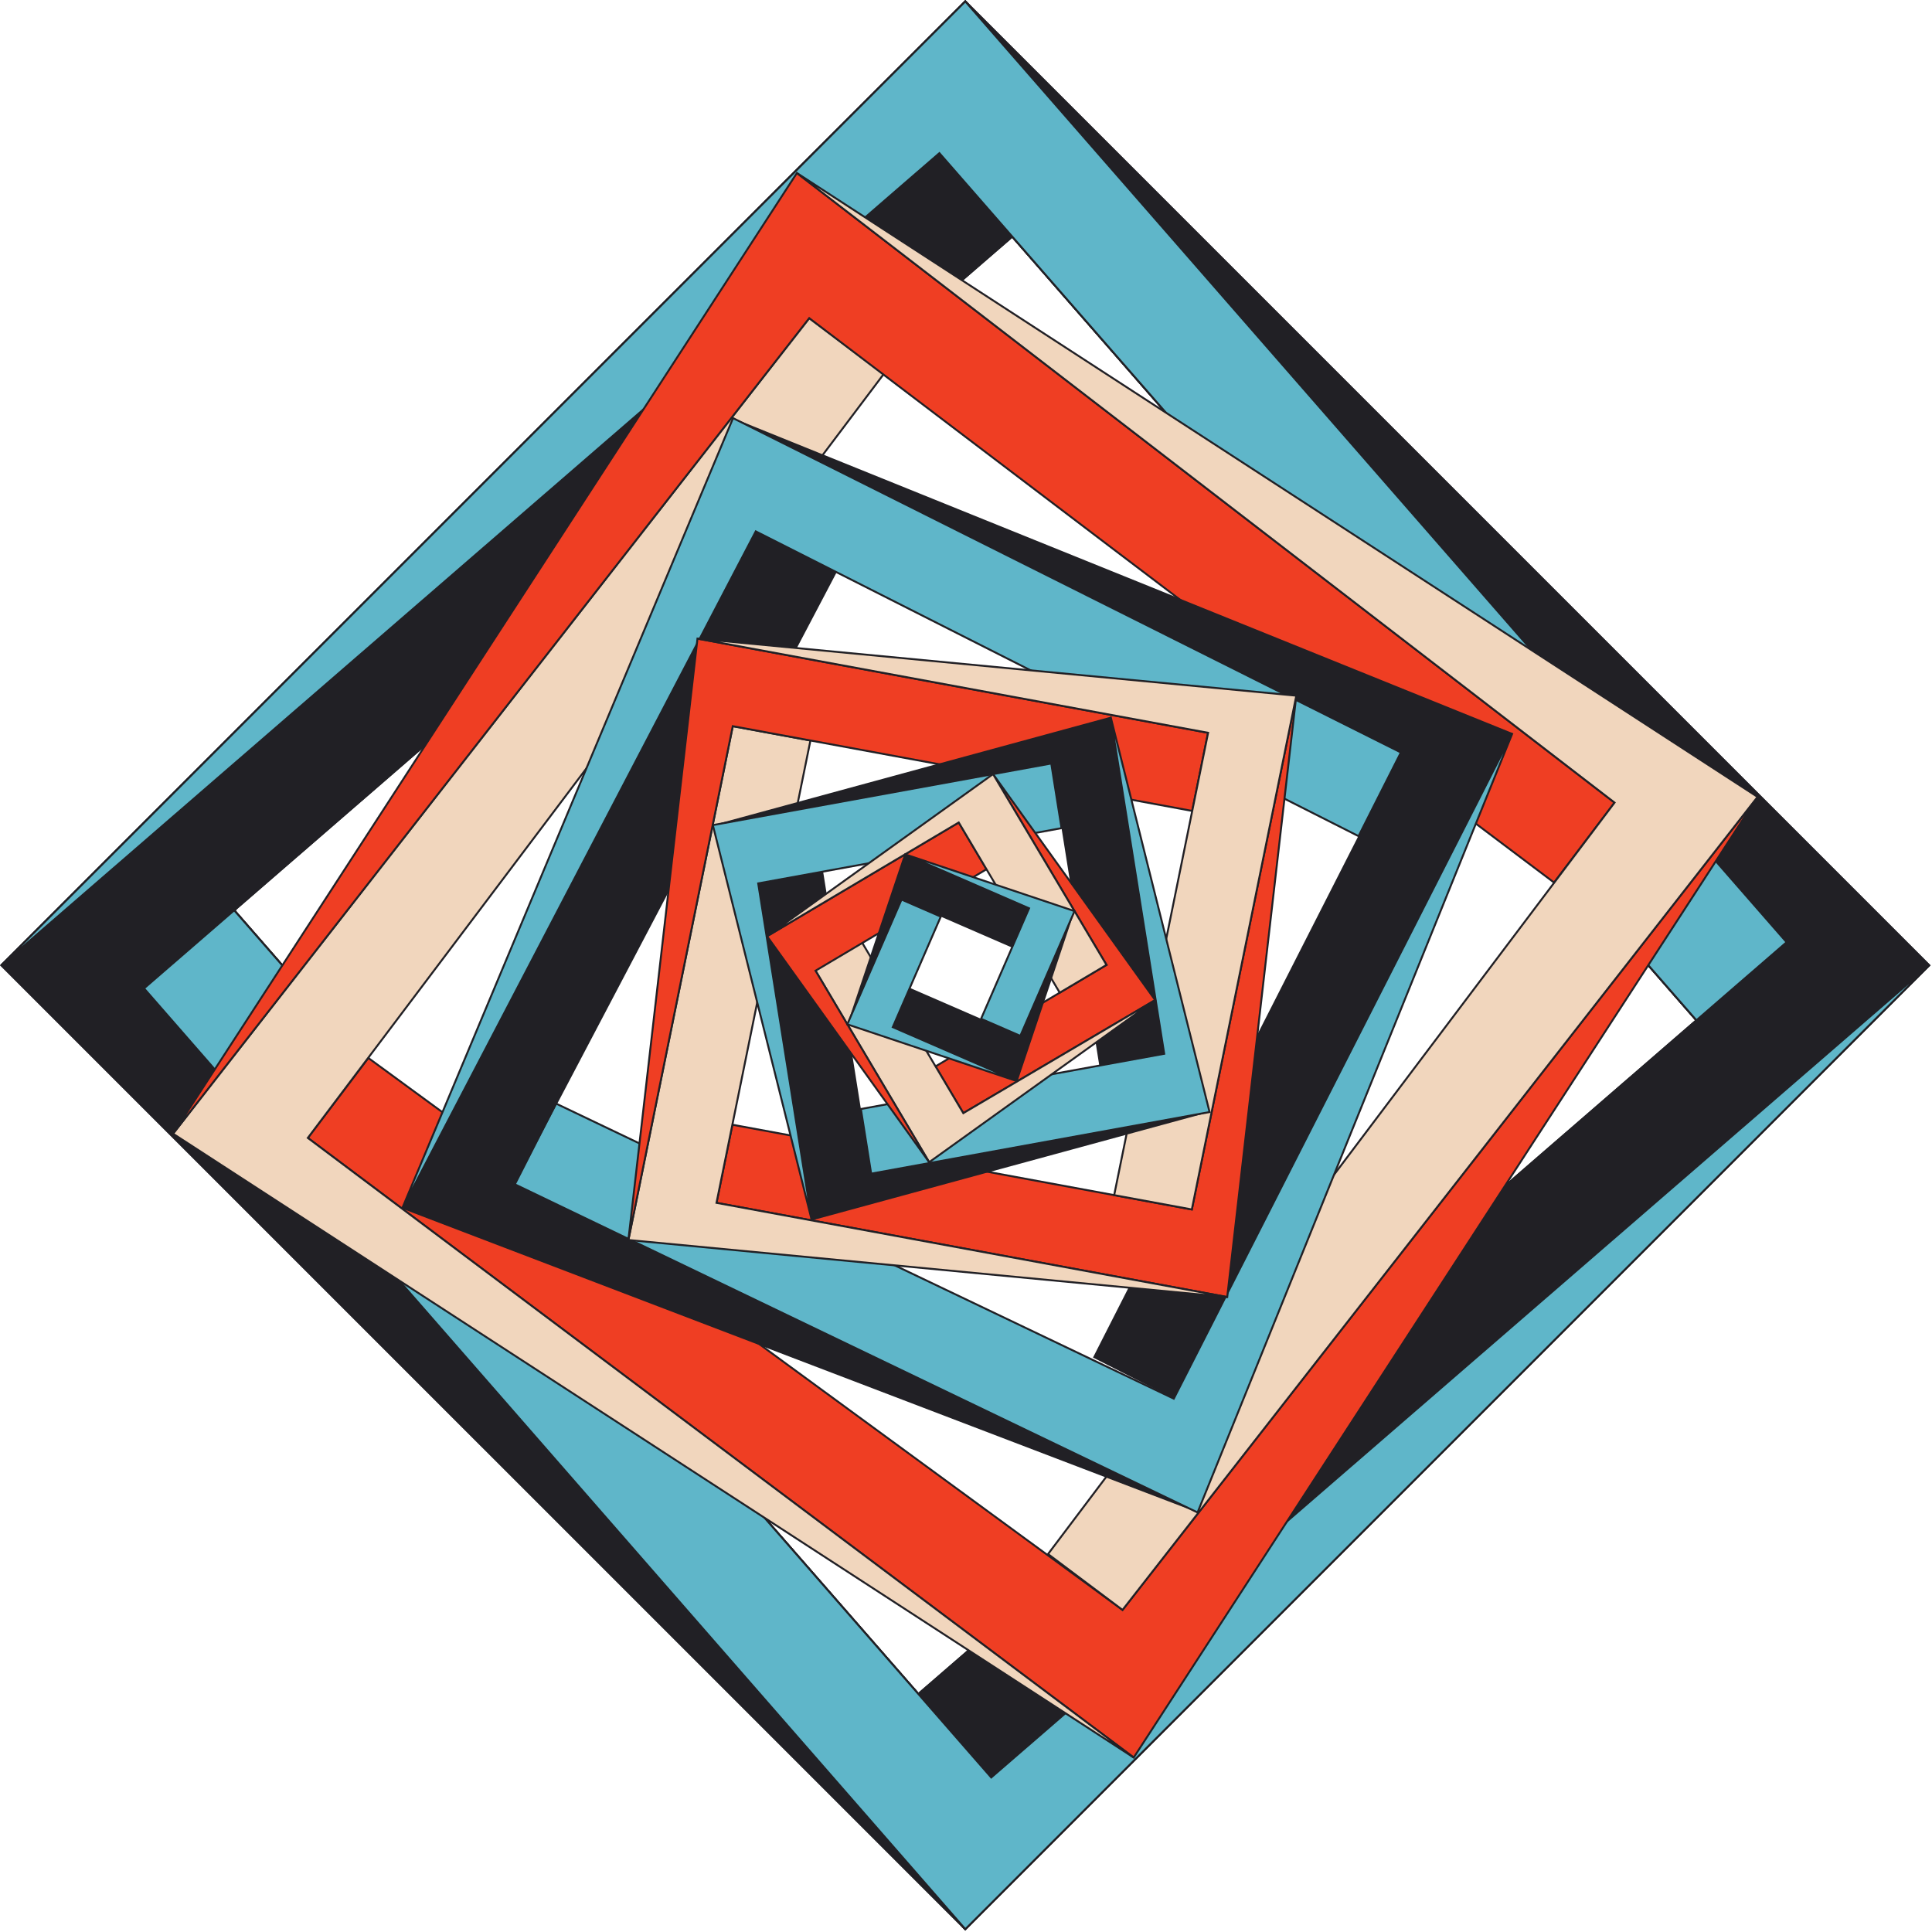
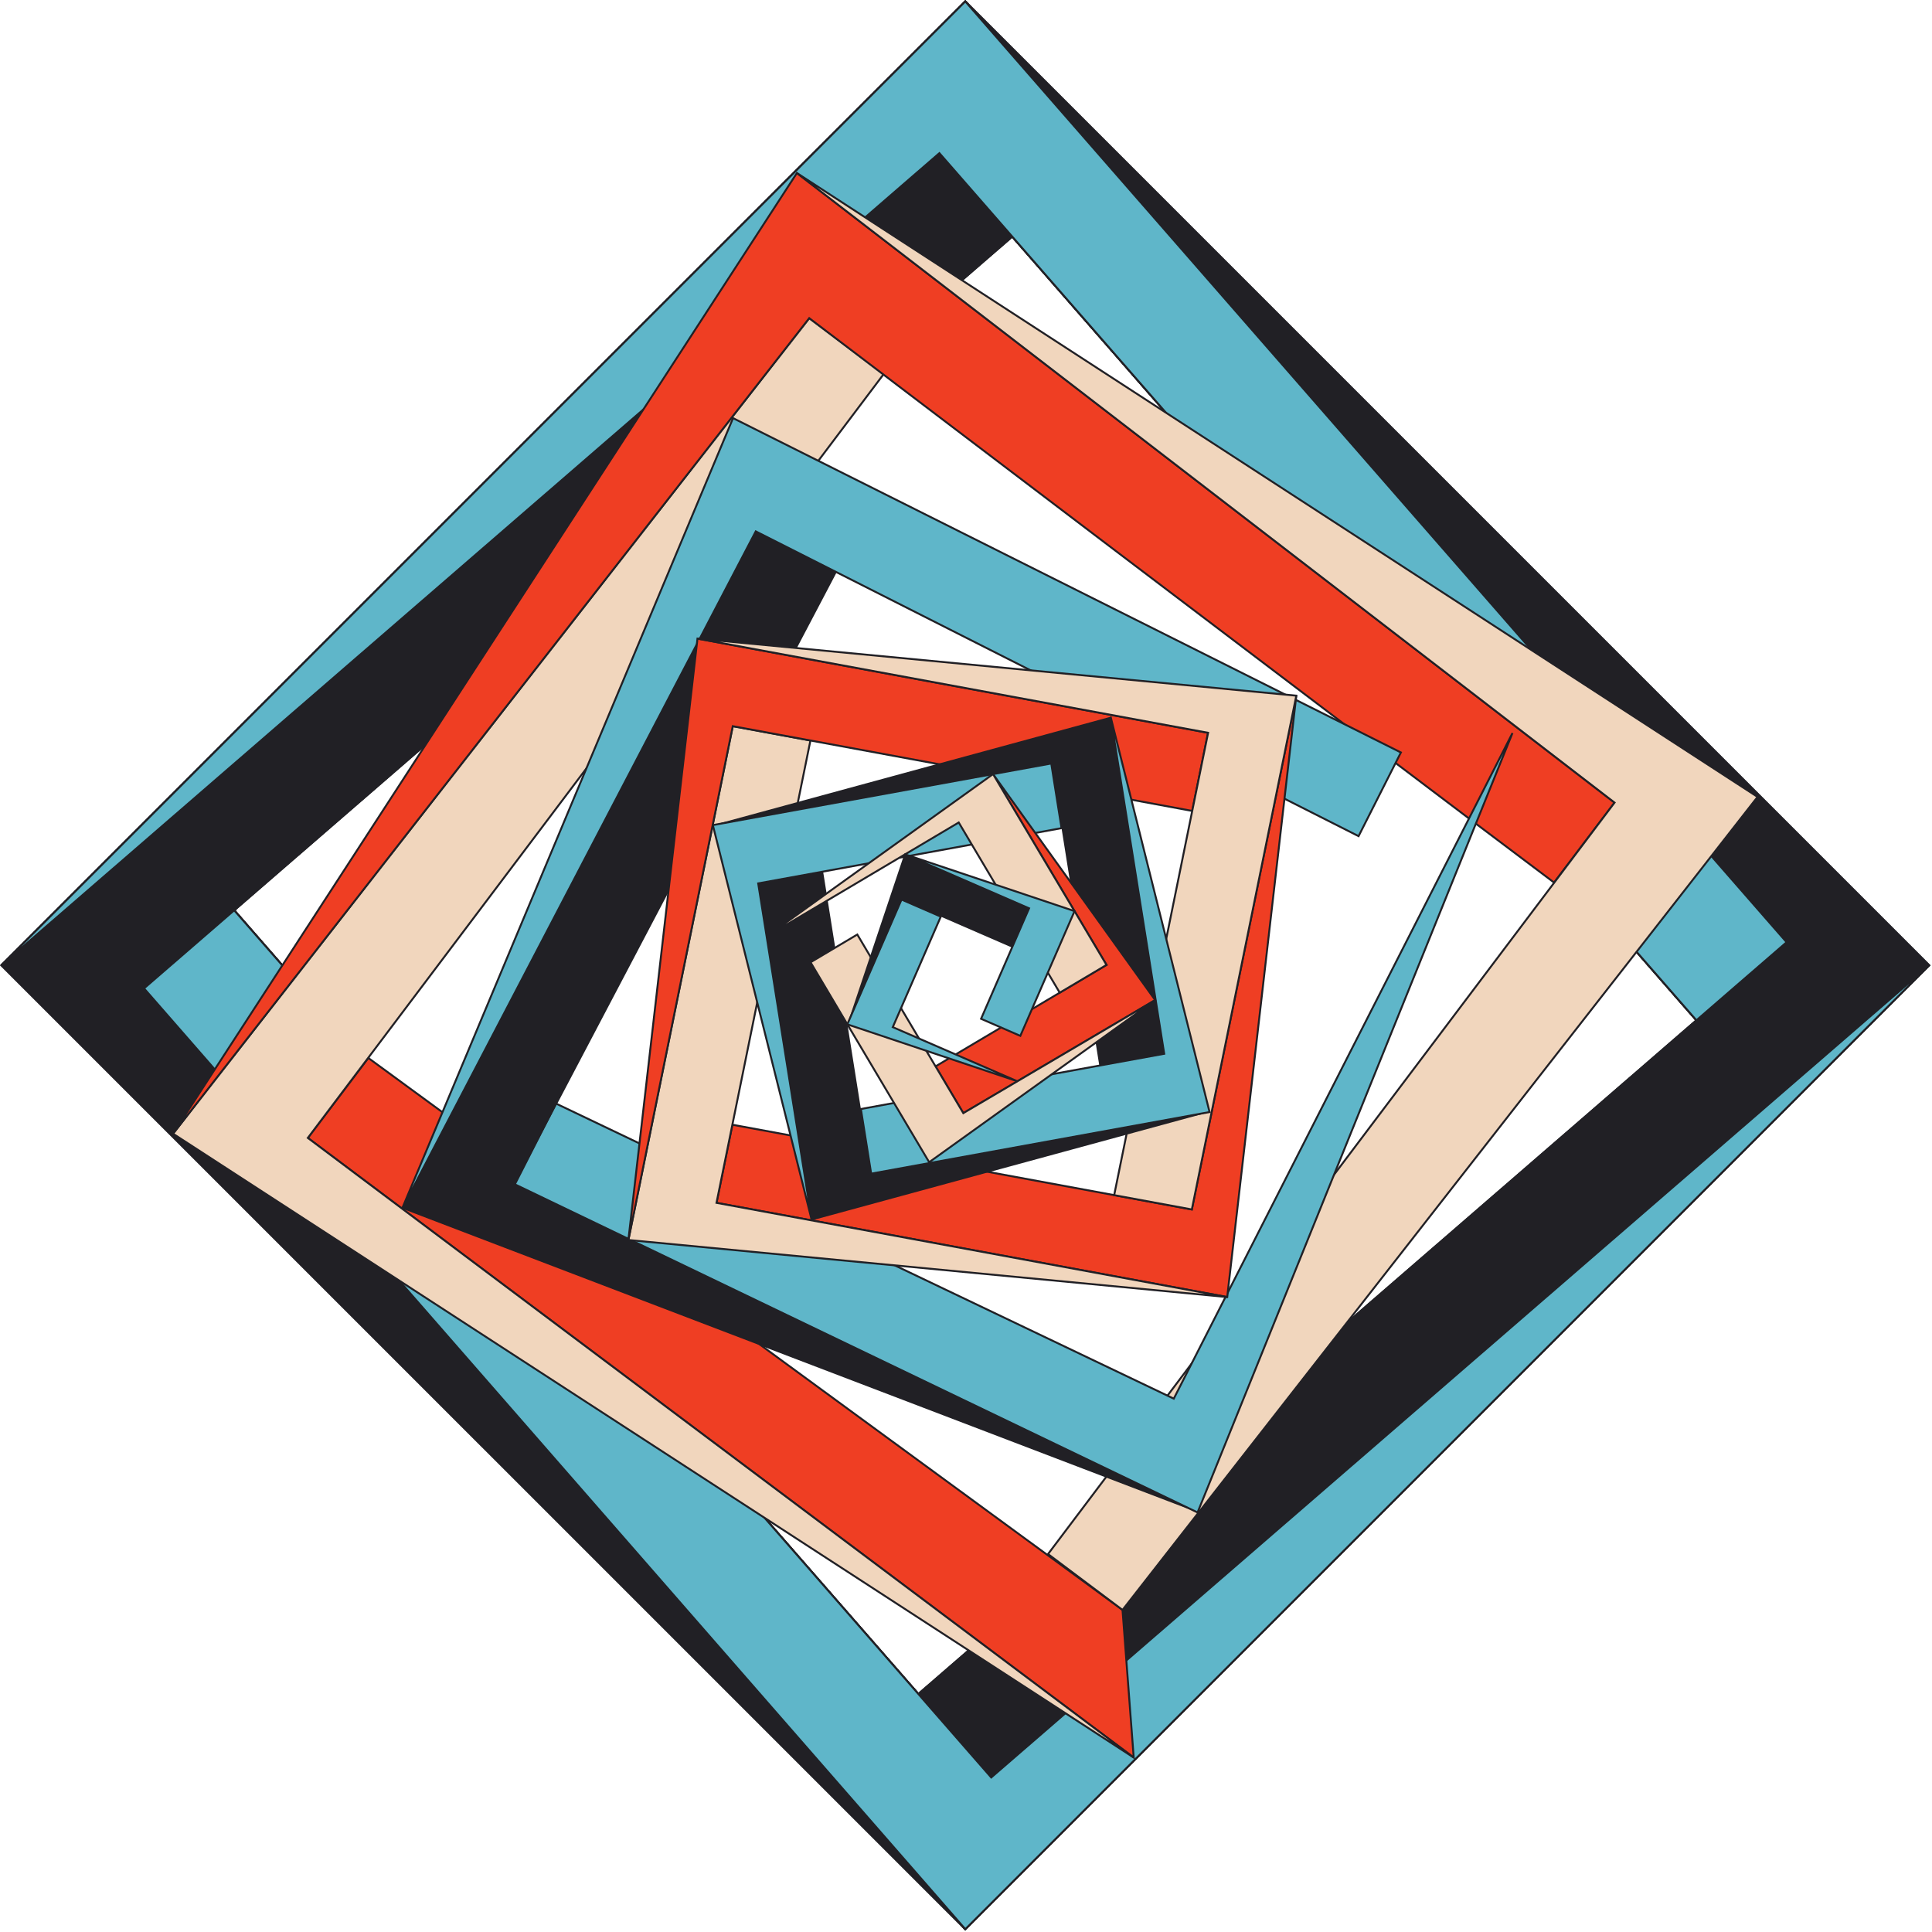
<svg xmlns="http://www.w3.org/2000/svg" width="1000" height="1000" viewBox="0 0 1000 1000" fill="none">
  <path d="M924.736 487.689L475.337 876.807L513.053 920.005L998.542 499.641L499.633 0.732L924.736 487.689Z" fill="#EF3E23" stroke="#212025" stroke-miterlimit="10" />
  <path d="M74.539 511.582L523.939 122.464L486.222 79.265L0.734 499.629L499.643 998.538L74.539 511.582Z" fill="#EF3E23" stroke="#212025" stroke-miterlimit="10" />
  <path d="M924.74 487.689L877.474 528.614C877.668 528.447 877.864 528.277 878.056 528.11L486.227 79.275L0.734 499.629L499.632 0.732L924.74 487.689Z" fill="#F1D6BD" stroke="#212025" stroke-miterlimit="10" />
  <path d="M121.22 471.161C216.292 580.078 513.059 920.006 513.059 920.006L998.541 499.64L499.643 998.538L74.539 511.582L121.222 471.161H121.22Z" fill="#5FB6C9" stroke="#212025" stroke-miterlimit="10" />
  <path d="M924.736 487.689L475.337 876.807L513.053 920.005L998.542 499.641L499.633 0.732L924.736 487.689Z" fill="#212025" />
  <path d="M74.539 511.582L523.939 122.464L486.222 79.265L0.734 499.629L499.643 998.538L74.539 511.582Z" fill="#212025" />
  <path d="M924.74 487.689L877.474 528.614C877.668 528.447 877.864 528.277 878.056 528.11L486.227 79.275L0.734 499.629L499.632 0.732L924.74 487.689Z" fill="#5FB6C9" stroke="#212025" stroke-miterlimit="10" />
  <path d="M121.22 471.161C216.292 580.078 513.059 920.006 513.059 920.006L998.541 499.64L499.643 998.538L74.539 511.582L121.222 471.161H121.22Z" fill="#5FB6C9" stroke="#212025" stroke-miterlimit="10" />
  <path d="M924.736 487.689L475.337 876.807L513.053 920.005L998.542 499.641L499.633 0.732L924.736 487.689Z" fill="#EF3E23" stroke="#212025" stroke-miterlimit="10" />
  <path d="M74.539 511.582L523.939 122.464L486.222 79.265L0.734 499.629L499.643 998.538L74.539 511.582Z" fill="#EF3E23" stroke="#212025" stroke-miterlimit="10" />
  <path d="M924.74 487.689L877.474 528.614C877.668 528.447 877.864 528.277 878.056 528.11L486.227 79.275L0.734 499.629L499.632 0.732L924.74 487.689Z" fill="#F1D6BD" stroke="#212025" stroke-miterlimit="10" />
  <path d="M121.22 471.161C216.292 580.078 513.059 920.006 513.059 920.006L998.541 499.64L499.643 998.538L74.539 511.582L121.222 471.161H121.22Z" fill="#5FB6C9" stroke="#212025" stroke-miterlimit="10" />
  <path d="M924.736 487.689L475.337 876.807L513.053 920.005L998.542 499.641L499.633 0.732L924.736 487.689Z" fill="#212025" />
  <path d="M74.539 511.582L523.939 122.464L486.222 79.265L0.734 499.629L499.643 998.538L74.539 511.582Z" fill="#212025" />
  <path d="M924.74 487.689L877.474 528.614C877.668 528.447 877.864 528.277 878.056 528.11L486.227 79.275L0.734 499.629L499.632 0.732L924.74 487.689Z" fill="#5FB6C9" stroke="#212025" stroke-miterlimit="10" />
  <path d="M121.22 471.161C216.292 580.078 513.059 920.006 513.059 920.006L998.541 499.64L499.643 998.538L74.539 511.582L121.222 471.161H121.22Z" fill="#5FB6C9" stroke="#212025" stroke-miterlimit="10" />
-   <path d="M159.33 588.987L191.03 547.091C190.901 547.262 190.768 547.436 190.639 547.607L581.009 833.287L909.711 412.476L586.807 909.705L159.331 588.986L159.33 588.987Z" fill="#EF3E23" stroke="#212025" stroke-miterlimit="10" />
+   <path d="M159.33 588.987L191.03 547.091C190.901 547.262 190.768 547.436 190.639 547.607L581.009 833.287L586.807 909.705L159.331 588.986L159.33 588.987Z" fill="#EF3E23" stroke="#212025" stroke-miterlimit="10" />
  <path d="M159.332 588.987L457.412 193.595L418.863 164.677L89.564 586.794L586.804 909.705L159.332 588.987Z" fill="#F1D6BD" stroke="#212025" stroke-miterlimit="10" />
  <path d="M804.378 456.807C707.205 383.893 418.858 164.677 418.858 164.677L89.565 586.793L412.471 89.565L835.687 415.429L804.378 456.808V456.807Z" fill="#EF3E23" stroke="#212025" stroke-miterlimit="10" />
  <path d="M835.687 415.427L542.467 804.376L581.015 833.294L909.711 412.476L412.471 89.565L835.687 415.427Z" fill="#F1D6BD" stroke="#212025" stroke-miterlimit="10" />
  <path d="M266.488 613.002L287.766 571.186L607.546 723.941L782.855 379.421L619.86 782.85L266.488 613.002Z" fill="#5FB6C9" stroke="#212025" stroke-miterlimit="10" />
  <path d="M266.489 613.002L433.005 296.315L391.19 275.037L208.127 625.597L619.859 782.85L266.489 613.002Z" fill="#212025" />
  <path d="M703.193 432.795L391.189 275.037L208.128 625.596L379.418 216.422L725.095 389.479L703.193 432.795Z" fill="#5FB6C9" stroke="#212025" stroke-miterlimit="10" />
-   <path d="M725.095 389.479L565.73 702.663L607.546 723.941L782.855 379.421L379.418 216.42L725.095 389.479Z" fill="#212025" />
  <path d="M370.859 622.592L379.074 582.151L616.889 626.014L670.967 360.078L635.204 671.35L370.859 622.592Z" fill="#EF3E23" stroke="#212025" stroke-miterlimit="10" />
  <path d="M370.859 622.592L419.474 383.286L379.278 375.871L325.25 641.82L635.203 671.35L370.859 622.592Z" fill="#F1D6BD" stroke="#212025" stroke-miterlimit="10" />
  <path d="M617.093 419.735L379.278 375.871L325.25 641.82L361.014 330.548L625.308 379.294L617.093 419.735Z" fill="#EF3E23" stroke="#212025" stroke-miterlimit="10" />
  <path d="M625.308 379.294L576.693 618.601L616.889 626.014L670.967 360.078L361.014 330.548L625.308 379.294Z" fill="#F1D6BD" stroke="#212025" stroke-miterlimit="10" />
  <path d="M450.915 607.485L445.592 574.017L602.597 545.433L574.853 370.989L626.071 575.596L450.915 607.485Z" fill="#5FB6C9" stroke="#212025" stroke-miterlimit="10" />
  <path d="M450.915 607.485L426.045 451.12L392.442 457.237L420.187 631.682L626.071 575.596L450.915 607.485Z" fill="#212025" />
  <path d="M549.449 428.652L392.443 457.237L420.189 631.682L368.97 427.074L544.126 395.185L549.449 428.652Z" fill="#5FB6C9" stroke="#212025" stroke-miterlimit="10" />
  <path d="M544.125 395.185L568.994 551.551L602.597 545.433L574.852 370.989L368.969 427.074L544.125 395.185Z" fill="#212025" />
  <path d="M498.605 576.16L484.237 551.95L572.723 499.439L513.999 400.67L597.913 517.641L498.605 576.16Z" fill="#EF3E23" stroke="#212025" stroke-miterlimit="10" />
  <path d="M498.605 576.161L443.741 483.708L419.53 498.075L480.939 601.558L597.913 517.642L498.605 576.161Z" fill="#F1D6BD" stroke="#212025" stroke-miterlimit="10" />
-   <path d="M510.605 449.926L422.118 502.437L480.939 601.558L397.024 484.585L496.237 425.715L510.605 449.926Z" fill="#EF3E23" stroke="#212025" stroke-miterlimit="10" />
  <path d="M496.237 425.715L548.512 513.808L572.723 499.439L513.999 400.67L397.024 484.585L496.237 425.715Z" fill="#F1D6BD" stroke="#212025" stroke-miterlimit="10" />
  <path d="M528.122 536.167L507.797 527.336L532.65 470.14L468.075 442.08L556.182 471.59L528.122 536.167Z" fill="#5FB6C9" stroke="#212025" stroke-miterlimit="10" />
-   <path d="M528.122 536.167L470.928 511.315L462.097 531.64L526.672 559.699L556.182 471.59L528.122 536.167Z" fill="#212025" />
  <path d="M486.949 474.445L462.097 531.64L526.672 559.699L438.565 530.19L466.625 465.613L486.949 474.445Z" fill="#5FB6C9" stroke="#212025" stroke-miterlimit="10" />
  <path d="M466.626 465.613L523.819 490.464L532.65 470.14L468.075 442.08L438.565 530.19L466.626 465.613Z" fill="#212025" />
</svg>